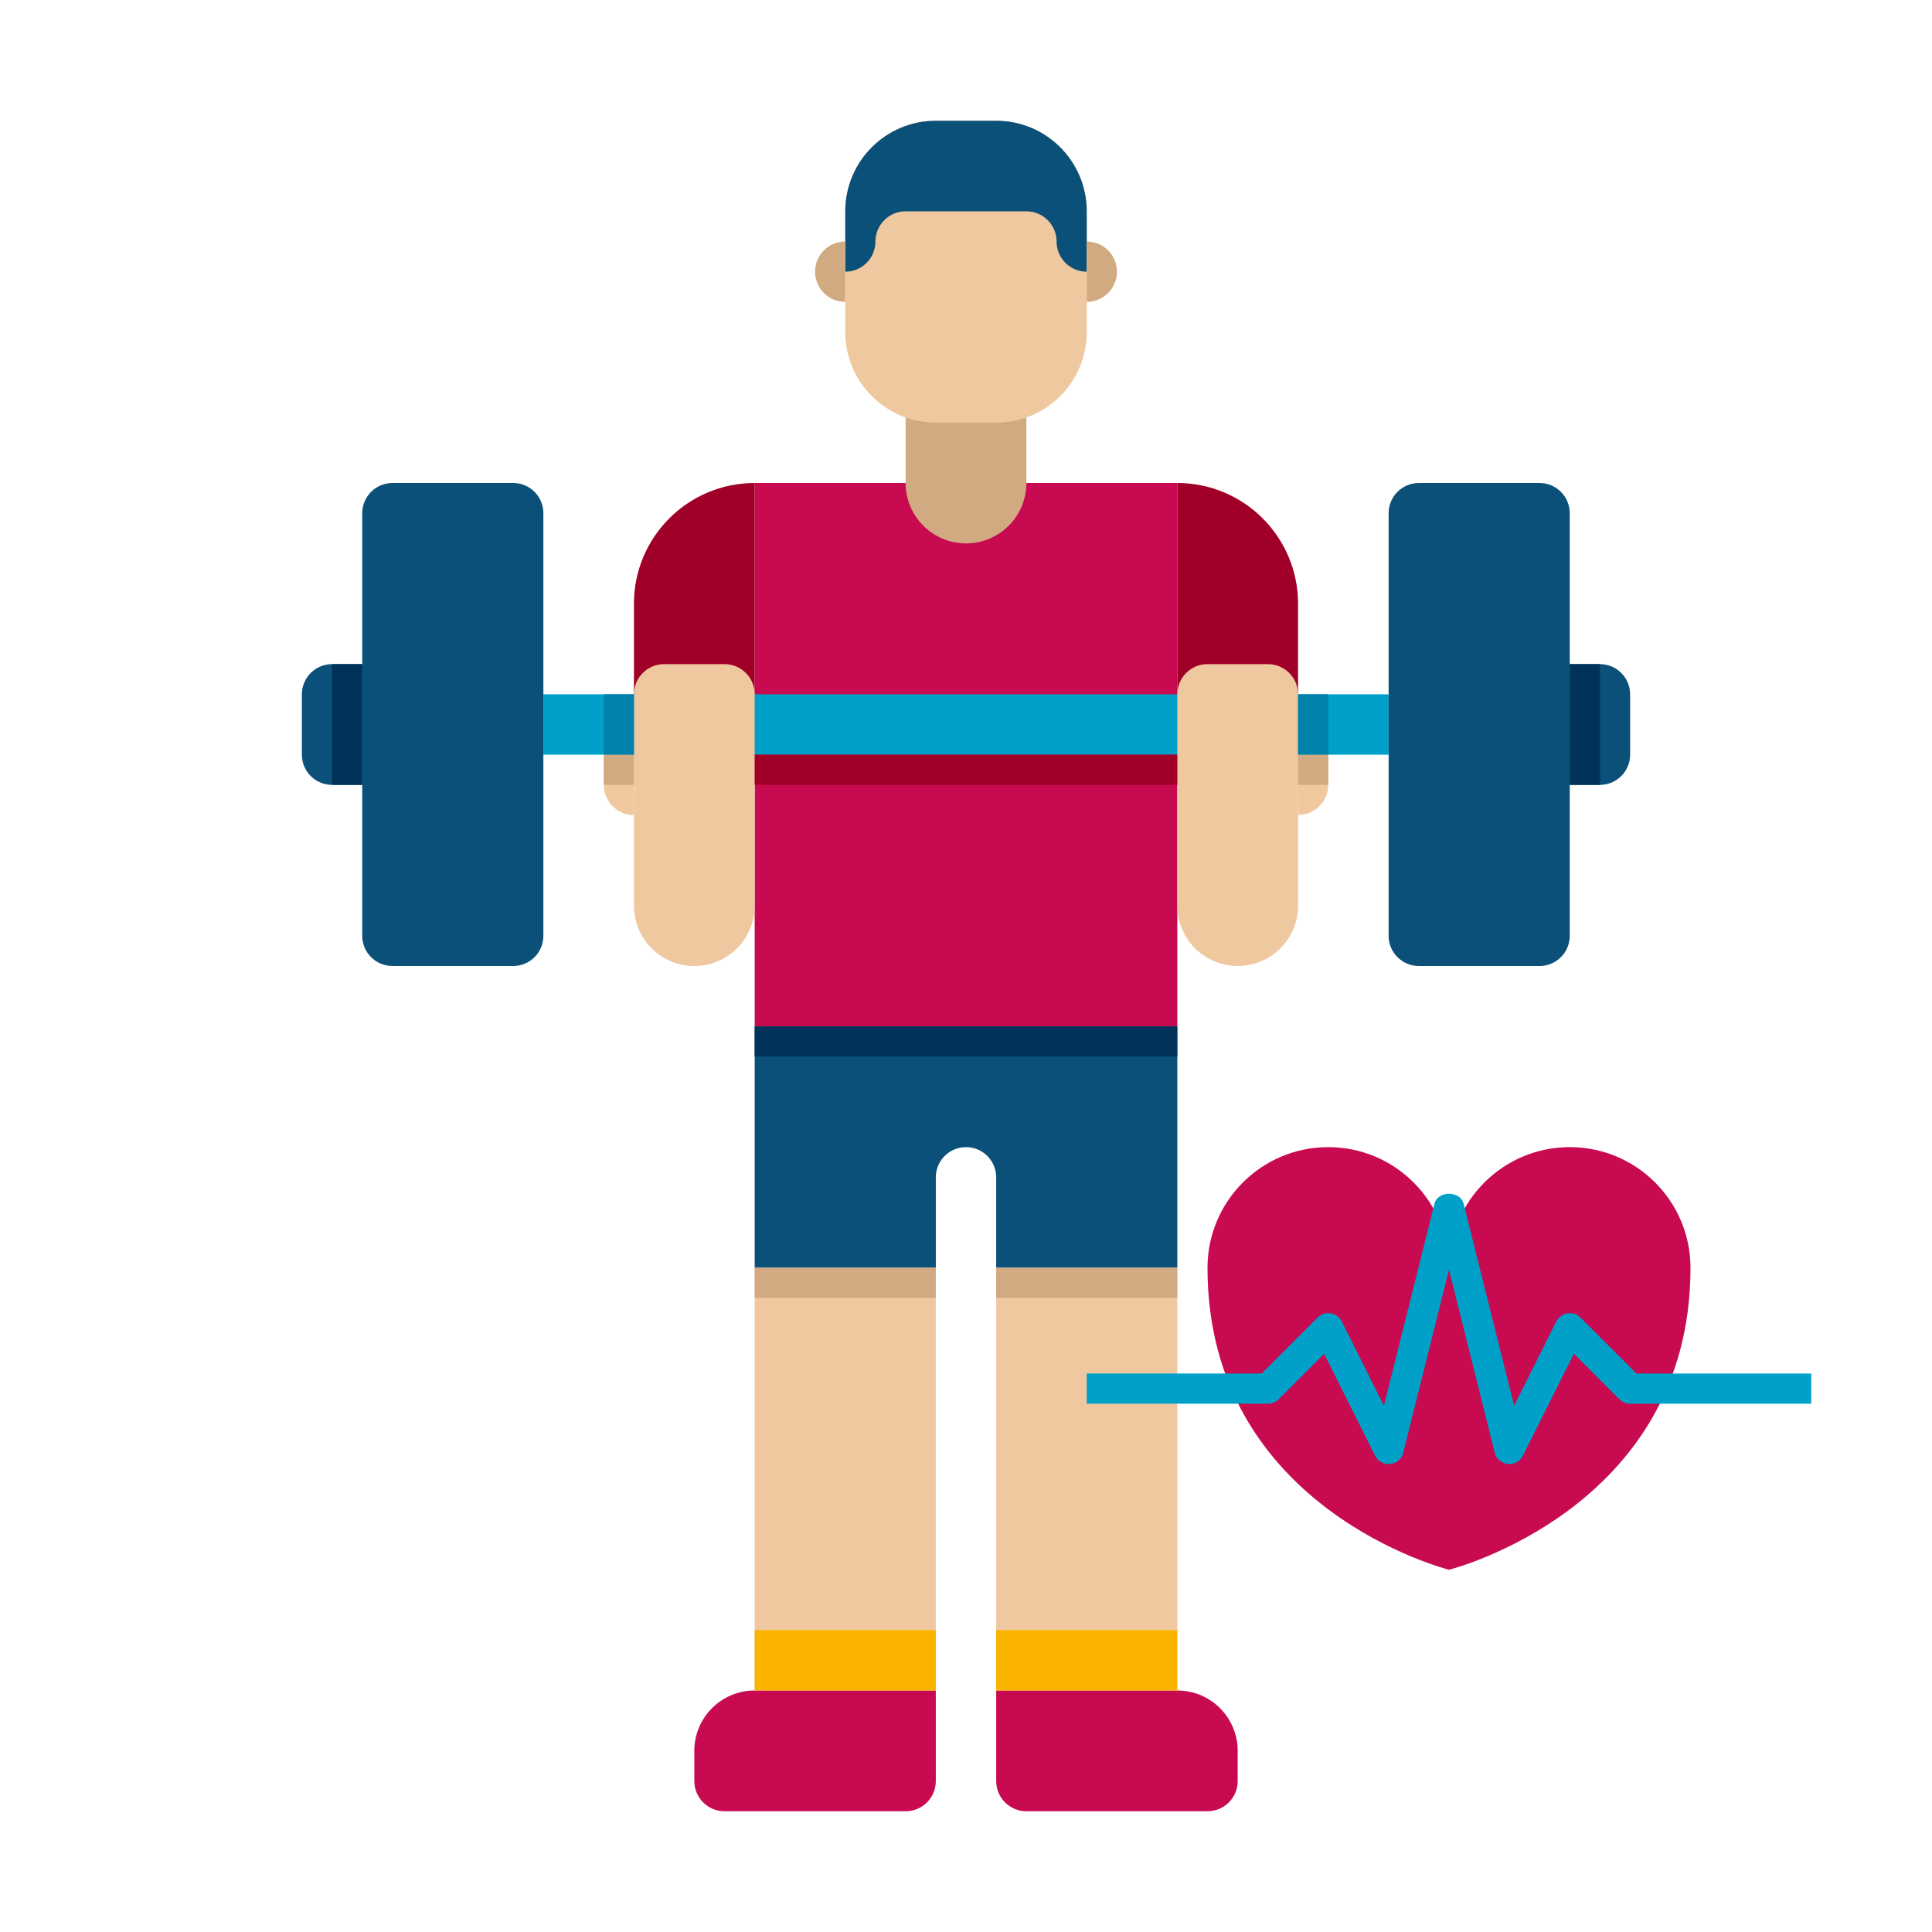
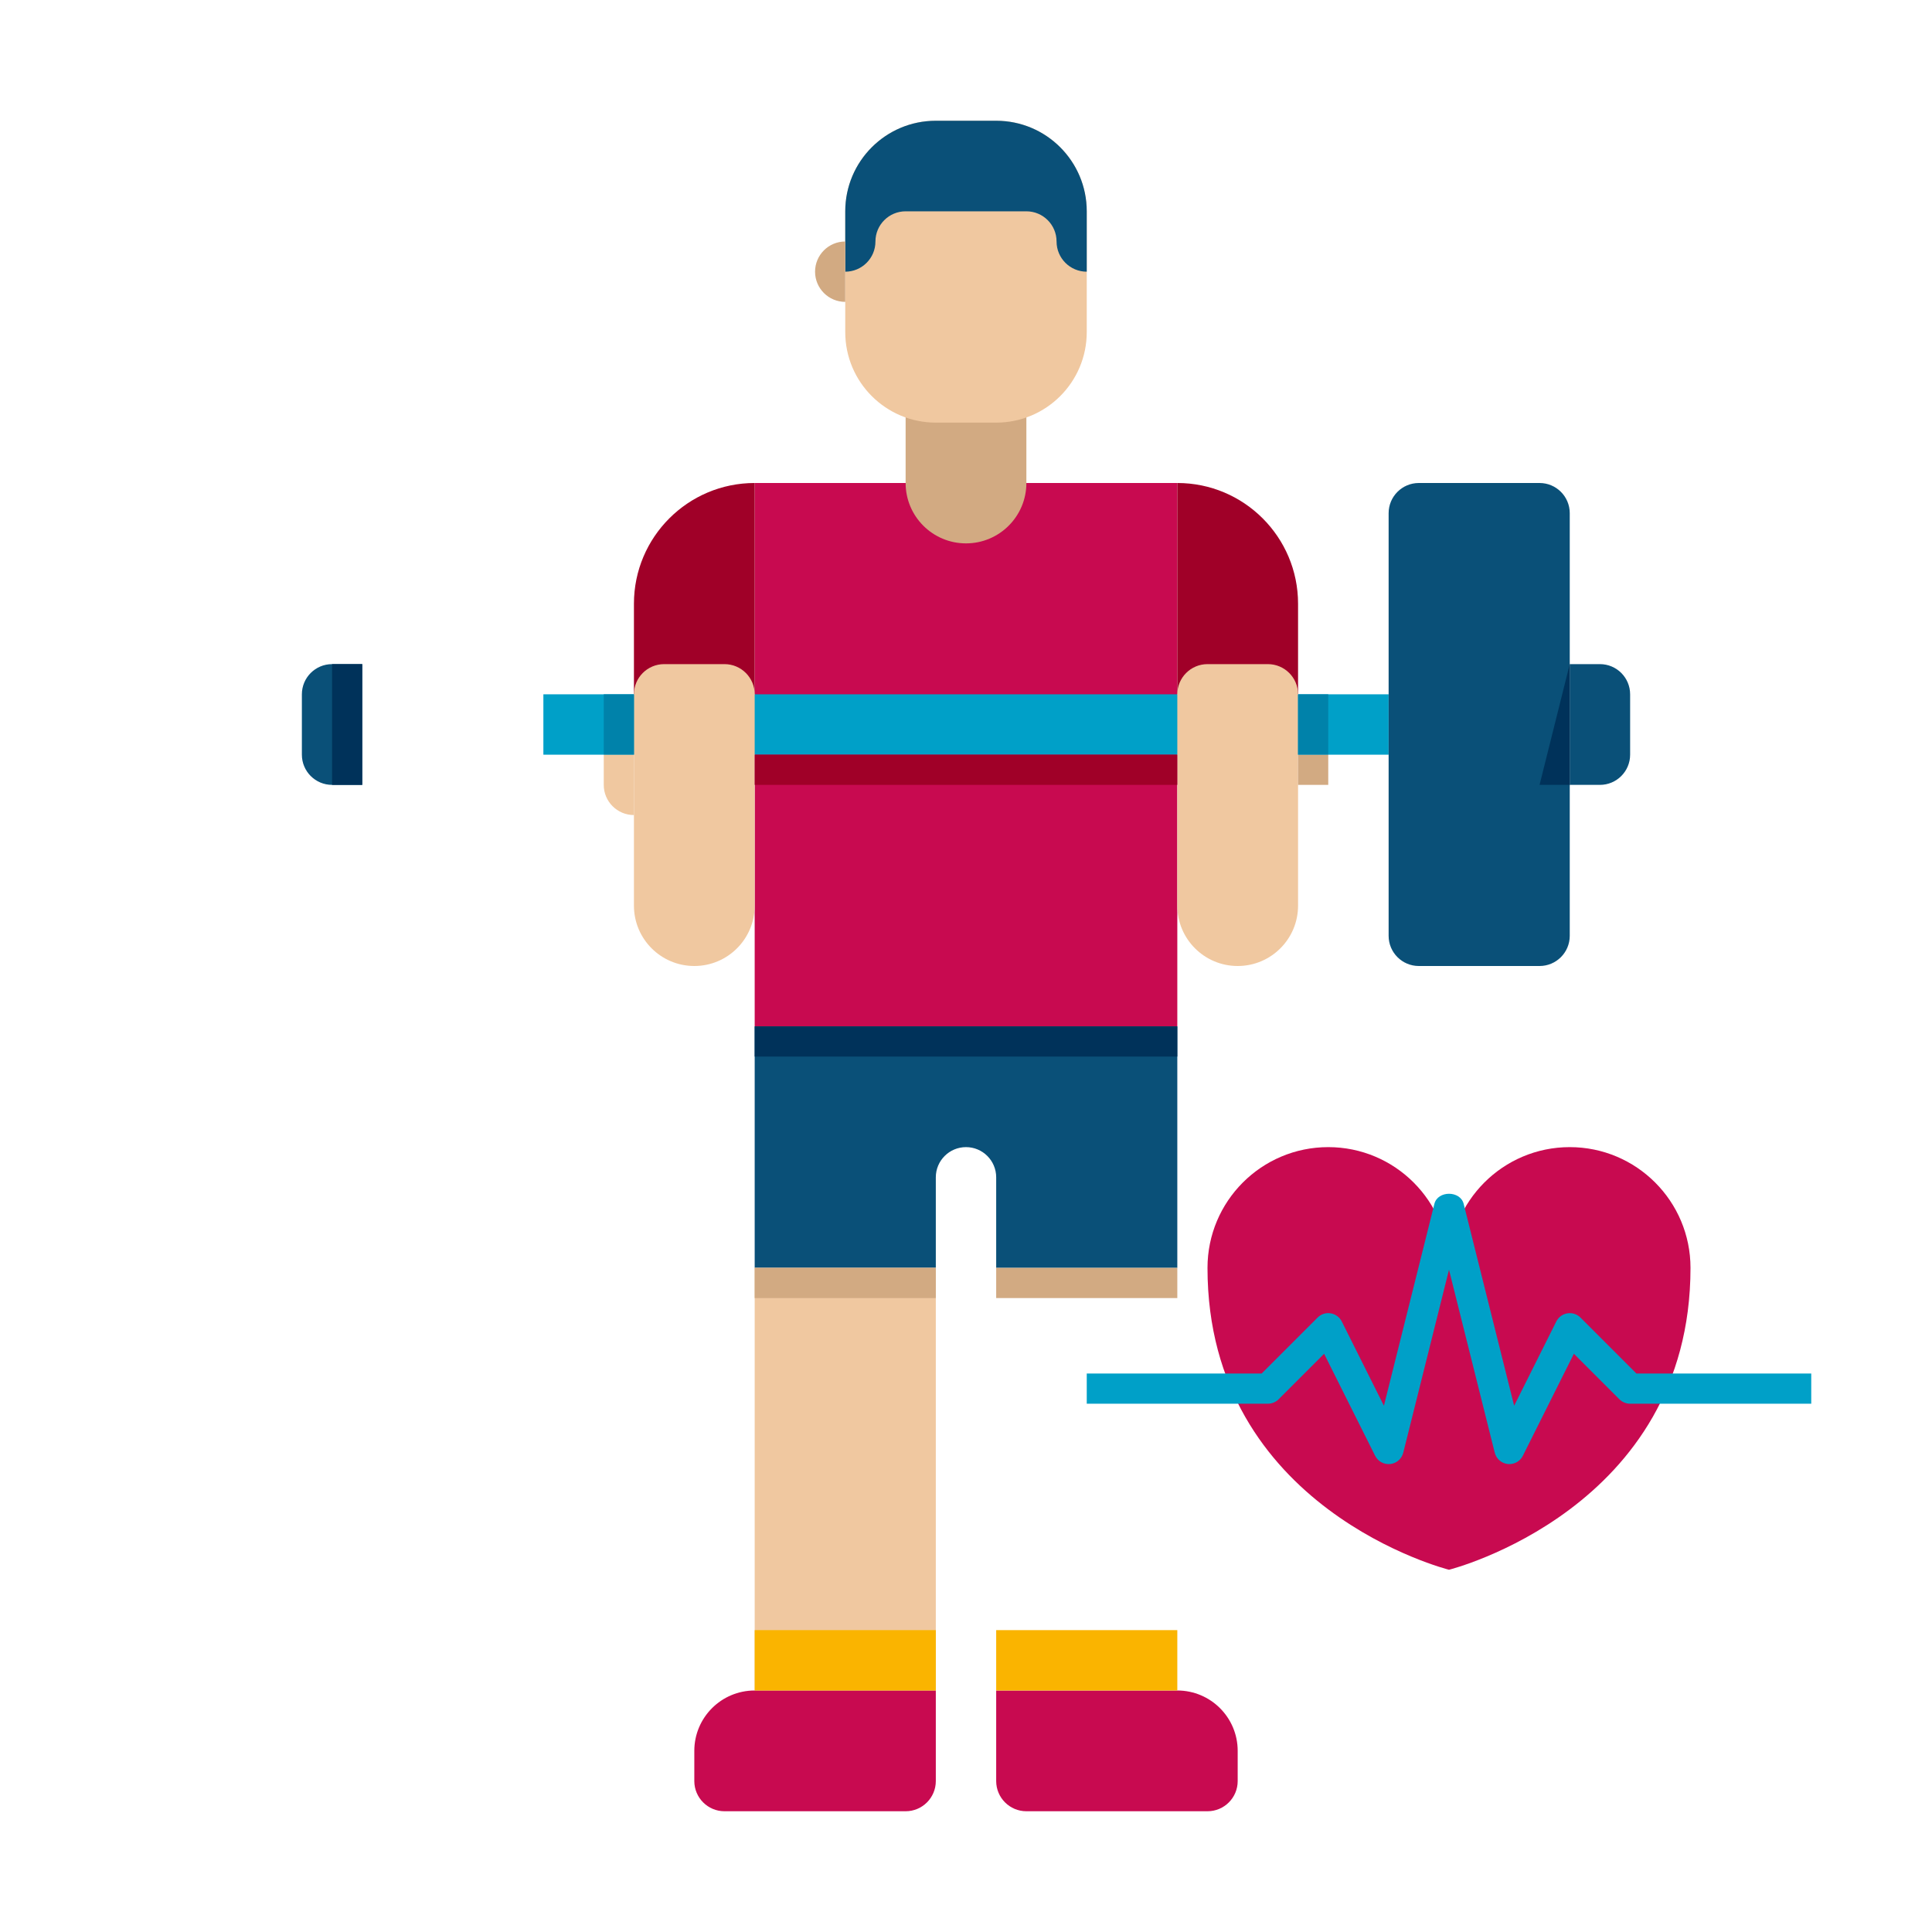
<svg xmlns="http://www.w3.org/2000/svg" enable-background="new 0 0 64 64" height="512" viewBox="0 0 64 64" width="512">
  <g id="Icons">
    <g>
      <g>
        <path d="m25 16h14v18h-14z" fill="#c80a50" />
      </g>
      <g>
        <path d="m32 18c-1.105 0-2-.895-2-2v-3h4v3c0 1.105-.895 2-2 2z" fill="#d2aa82" />
      </g>
      <g>
        <path d="m33 14h-2c-1.657 0-3-1.343-3-3v-4c0-1.657 1.343-3 3-3h2c1.657 0 3 1.343 3 3v4c0 1.657-1.343 3-3 3z" fill="#f0c8a0" />
      </g>
      <g>
        <path d="m25 34v8h6v-3c0-.552.448-1 1-1 .552 0 1 .448 1 1v3h6v-8z" fill="#0a5078" />
      </g>
      <g>
-         <path d="m33 42h6v14h-6z" fill="#f0c8a0" />
-       </g>
+         </g>
      <g>
        <path d="m25 42h6v14h-6z" fill="#f0c8a0" />
      </g>
      <g>
        <path d="m31 4c-1.657 0-3 1.343-3 3v2c.552 0 1-.448 1-1 0-.552.448-1 1-1h4c.552 0 1 .448 1 1 0 .552.448 1 1 1v-2c0-1.657-1.343-3-3-3z" fill="#0a5078" />
      </g>
      <g>
        <path d="m28 8c-.552 0-1 .448-1 1s.448 1 1 1z" fill="#d2aa82" />
      </g>
      <g>
-         <path d="m36 8c.552 0 1 .448 1 1s-.448 1-1 1z" fill="#d2aa82" />
-       </g>
+         </g>
      <g>
        <path d="m25 42h6v1h-6z" fill="#d2aa82" />
      </g>
      <g>
        <path d="m33 42h6v1h-6z" fill="#d2aa82" />
      </g>
      <g>
        <path d="m21 23h4v-7c-2.209 0-4 1.791-4 4z" fill="#a00028" />
      </g>
      <g>
        <path d="m39 23h4v-3c0-2.209-1.791-4-4-4z" fill="#a00028" />
      </g>
      <g>
        <path d="m18 23h28v2h-28z" fill="#00a0c8" />
      </g>
      <g>
        <path d="m23 32c1.105 0 2-.895 2-2v-7c0-.552-.448-1-1-1h-2c-.552 0-1 .448-1 1v7c0 1.105.895 2 2 2z" fill="#f0c8a0" />
      </g>
      <g>
        <path d="m41 32c1.105 0 2-.895 2-2v-7c0-.552-.448-1-1-1h-2c-.552 0-1 .448-1 1v7c0 1.105.895 2 2 2z" fill="#f0c8a0" />
      </g>
      <g>
        <path d="m40 60h-6c-.552 0-1-.448-1-1v-3h6c1.105 0 2 .895 2 2v1c0 .552-.448 1-1 1z" fill="#c80a50" />
      </g>
      <g>
        <path d="m24 60h6c.552 0 1-.448 1-1v-3h-6c-1.105 0-2 .895-2 2v1c0 .552.448 1 1 1z" fill="#c80a50" />
      </g>
      <g>
        <path d="m25 54h6v2h-6z" fill="#fab400" />
      </g>
      <g>
        <path d="m33 54h6v2h-6z" fill="#fab400" />
      </g>
      <g>
        <path d="m51 32h-4c-.552 0-1-.448-1-1v-14c0-.552.448-1 1-1h4c.552 0 1 .448 1 1v14c0 .552-.448 1-1 1z" fill="#0a5078" />
      </g>
      <g>
        <path d="m53 26h-1v-4h1c.552 0 1 .448 1 1v2c0 .552-.448 1-1 1z" fill="#0a5078" />
      </g>
      <g>
        <path d="m12 26h-1c-.552 0-1-.448-1-1v-2c0-.552.448-1 1-1h1z" fill="#0a5078" />
      </g>
      <g>
-         <path d="m17 32h-4c-.552 0-1-.448-1-1v-14c0-.552.448-1 1-1h4c.552 0 1 .448 1 1v14c0 .552-.448 1-1 1z" fill="#0a5078" />
-       </g>
+         </g>
      <g>
-         <path d="m43 27v-2h1v1c0 .552-.448 1-1 1z" fill="#f0c8a0" />
-       </g>
+         </g>
      <g>
        <path d="m21 27v-2h-1v1c0 .552.448 1 1 1z" fill="#f0c8a0" />
      </g>
      <g>
-         <path d="m20 25h1v1h-1z" fill="#d2aa82" />
-       </g>
+         </g>
      <g>
        <path d="m43 25h1v1h-1z" fill="#d2aa82" />
      </g>
      <g>
        <path d="m11 22h1v4h-1z" fill="#00325a" />
      </g>
      <g>
-         <path d="m52 22h1v4h-1z" fill="#00325a" />
+         <path d="m52 22v4h-1z" fill="#00325a" />
      </g>
      <g>
        <path d="m43 23h1v2h-1z" fill="#0082aa" />
      </g>
      <g>
        <path d="m20 23h1v2h-1z" fill="#0082aa" />
      </g>
      <g>
        <path d="m25 25h14v1h-14z" fill="#a00028" />
      </g>
      <g>
        <path d="m52 38c-2.209 0-4 1.791-4 4 0-2.209-1.791-4-4-4s-4 1.791-4 4c0 8 8 10 8 10s8-2 8-10c0-2.209-1.791-4-4-4z" fill="#c80a50" />
      </g>
      <g>
        <path d="m50 48.5c-.018 0-.036-.001-.055-.003-.208-.023-.379-.173-.43-.376l-1.515-6.059-1.515 6.06c-.051.203-.222.353-.43.376-.212.02-.408-.086-.502-.273l-1.69-3.379-1.509 1.509c-.094.092-.221.145-.354.145h-6v-1h5.793l1.854-1.854c.113-.114.271-.167.434-.14.159.026.295.126.367.27l1.396 2.791 1.672-6.688c.111-.445.858-.445.97 0l1.672 6.688 1.396-2.791c.072-.144.208-.244.367-.27.16-.025.321.027.434.14l1.854 1.854h5.791v1h-6c-.133 0-.26-.053-.354-.146l-1.509-1.509-1.69 3.379c-.085.17-.259.276-.447.276z" fill="#00a0c8" />
      </g>
      <g>
        <path d="m25 34h14v1h-14z" fill="#00325a" />
      </g>
    </g>
  </g>
</svg>